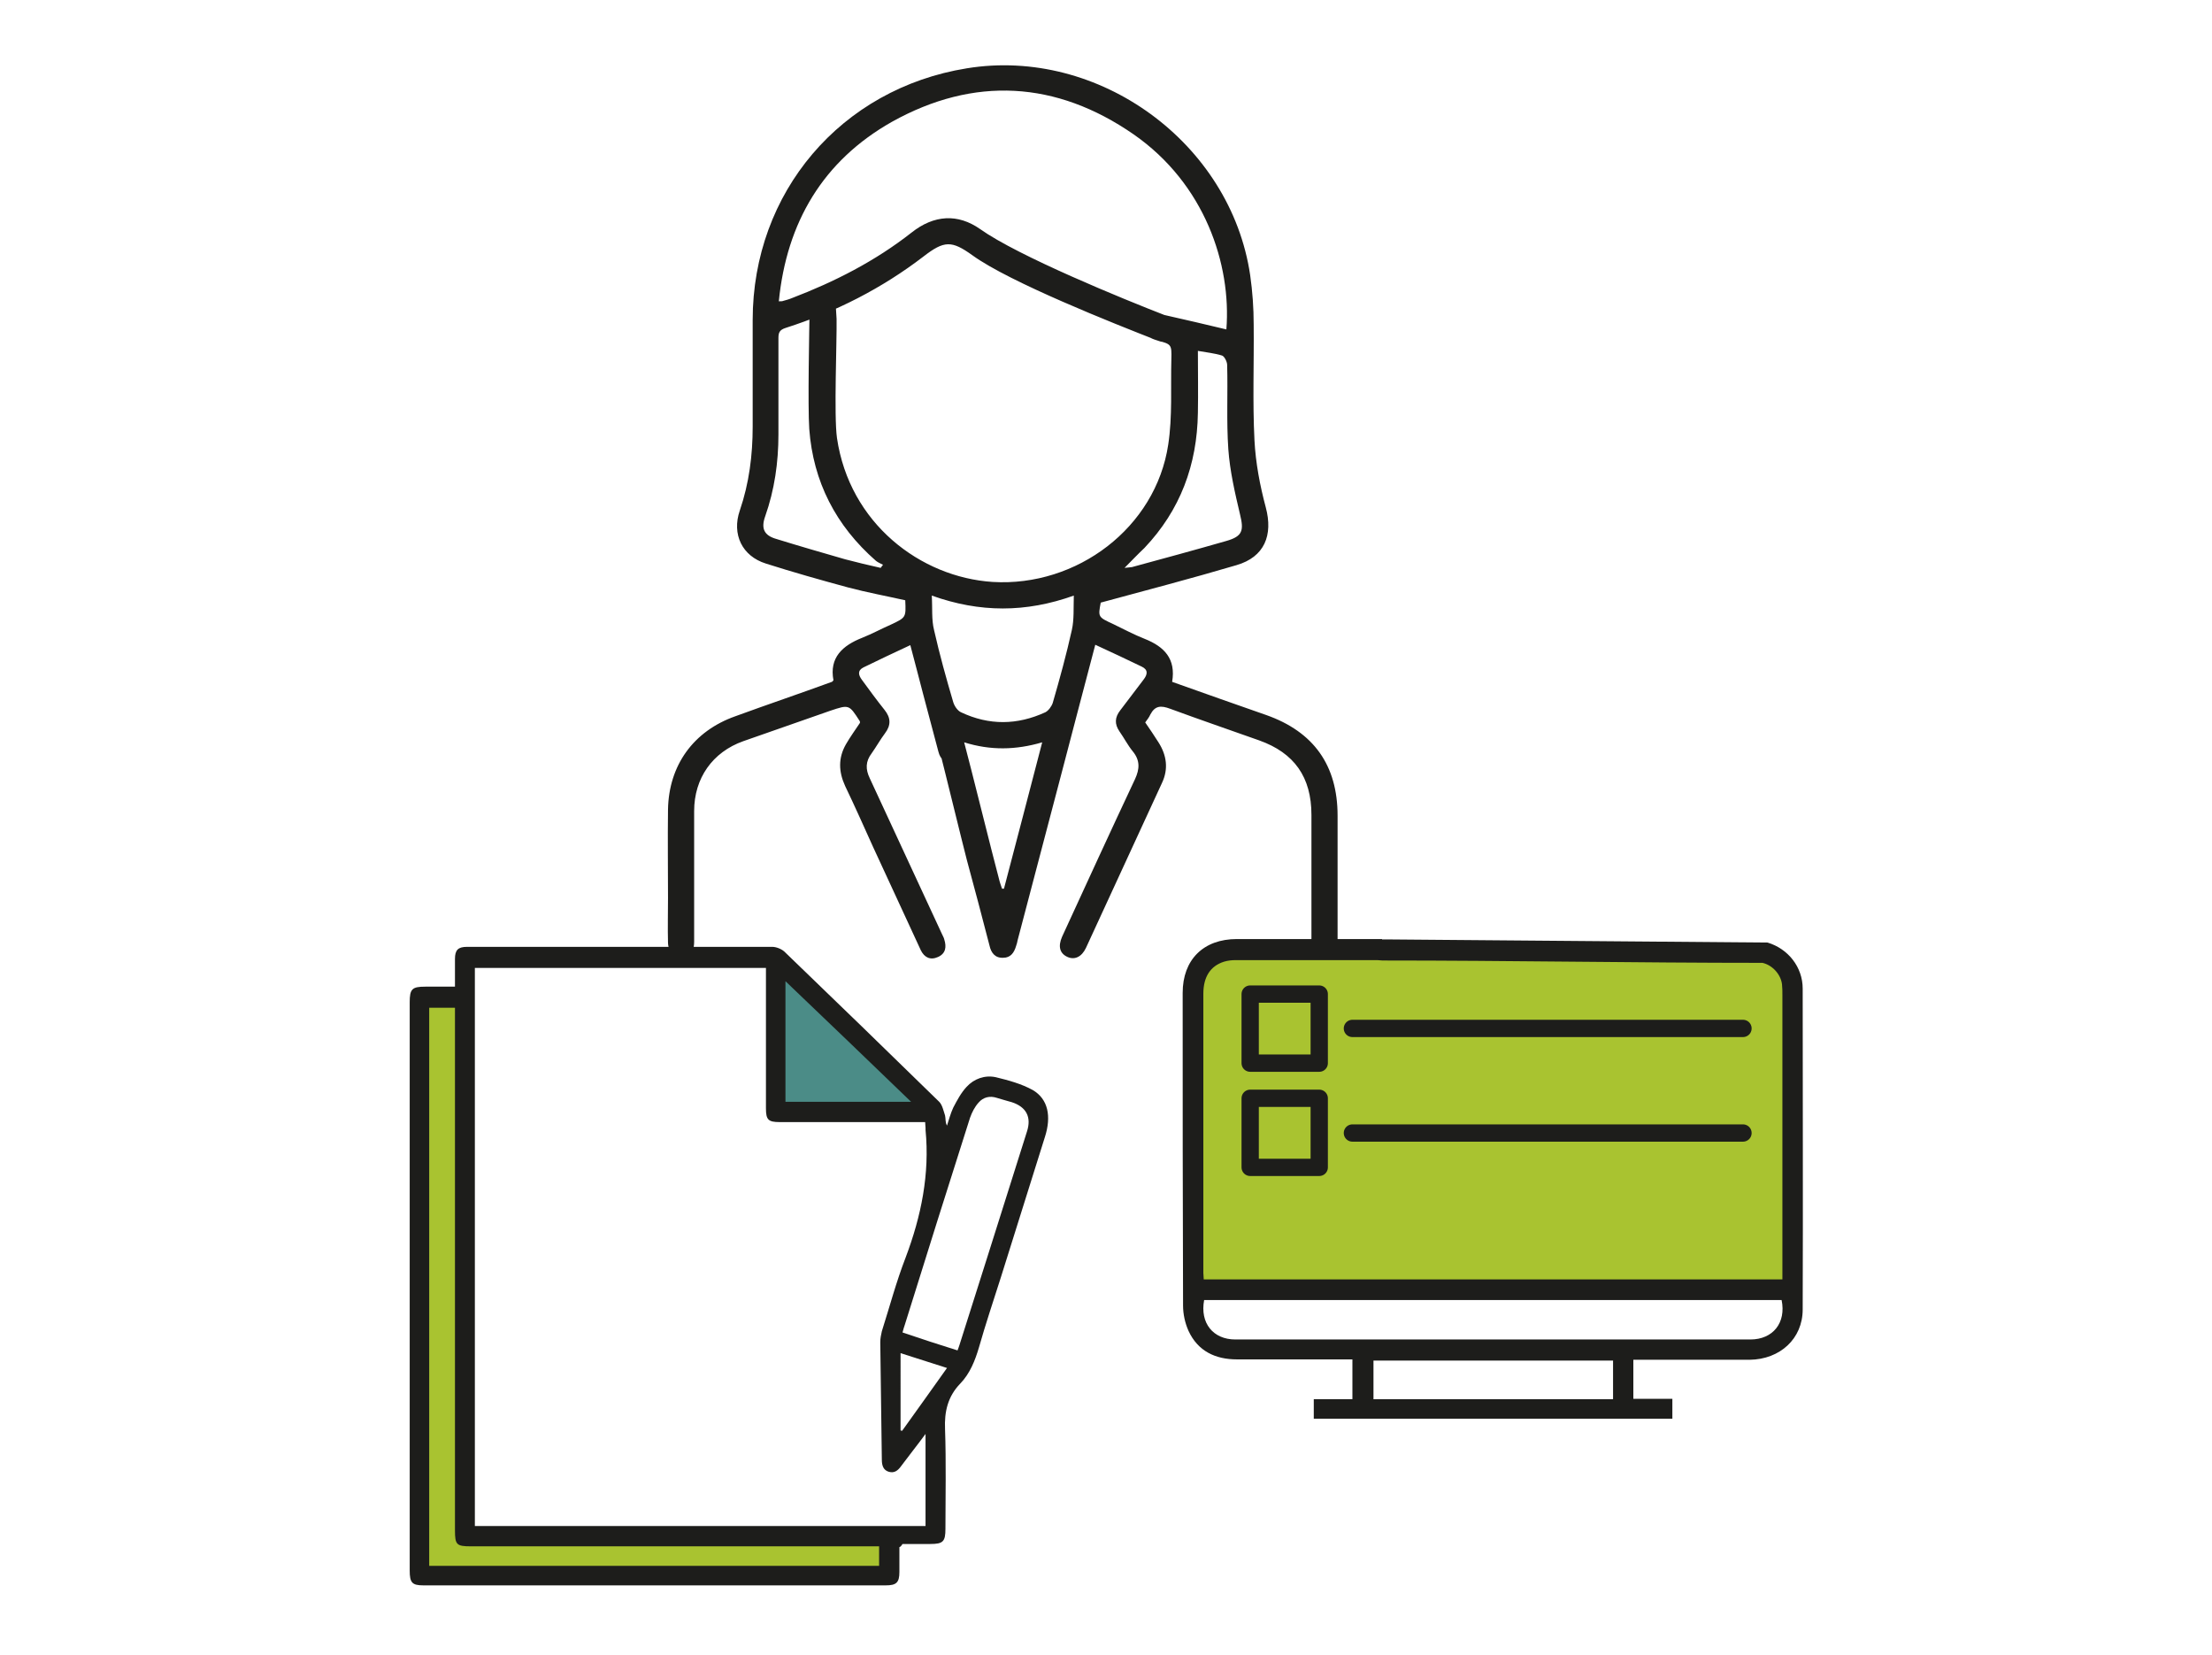
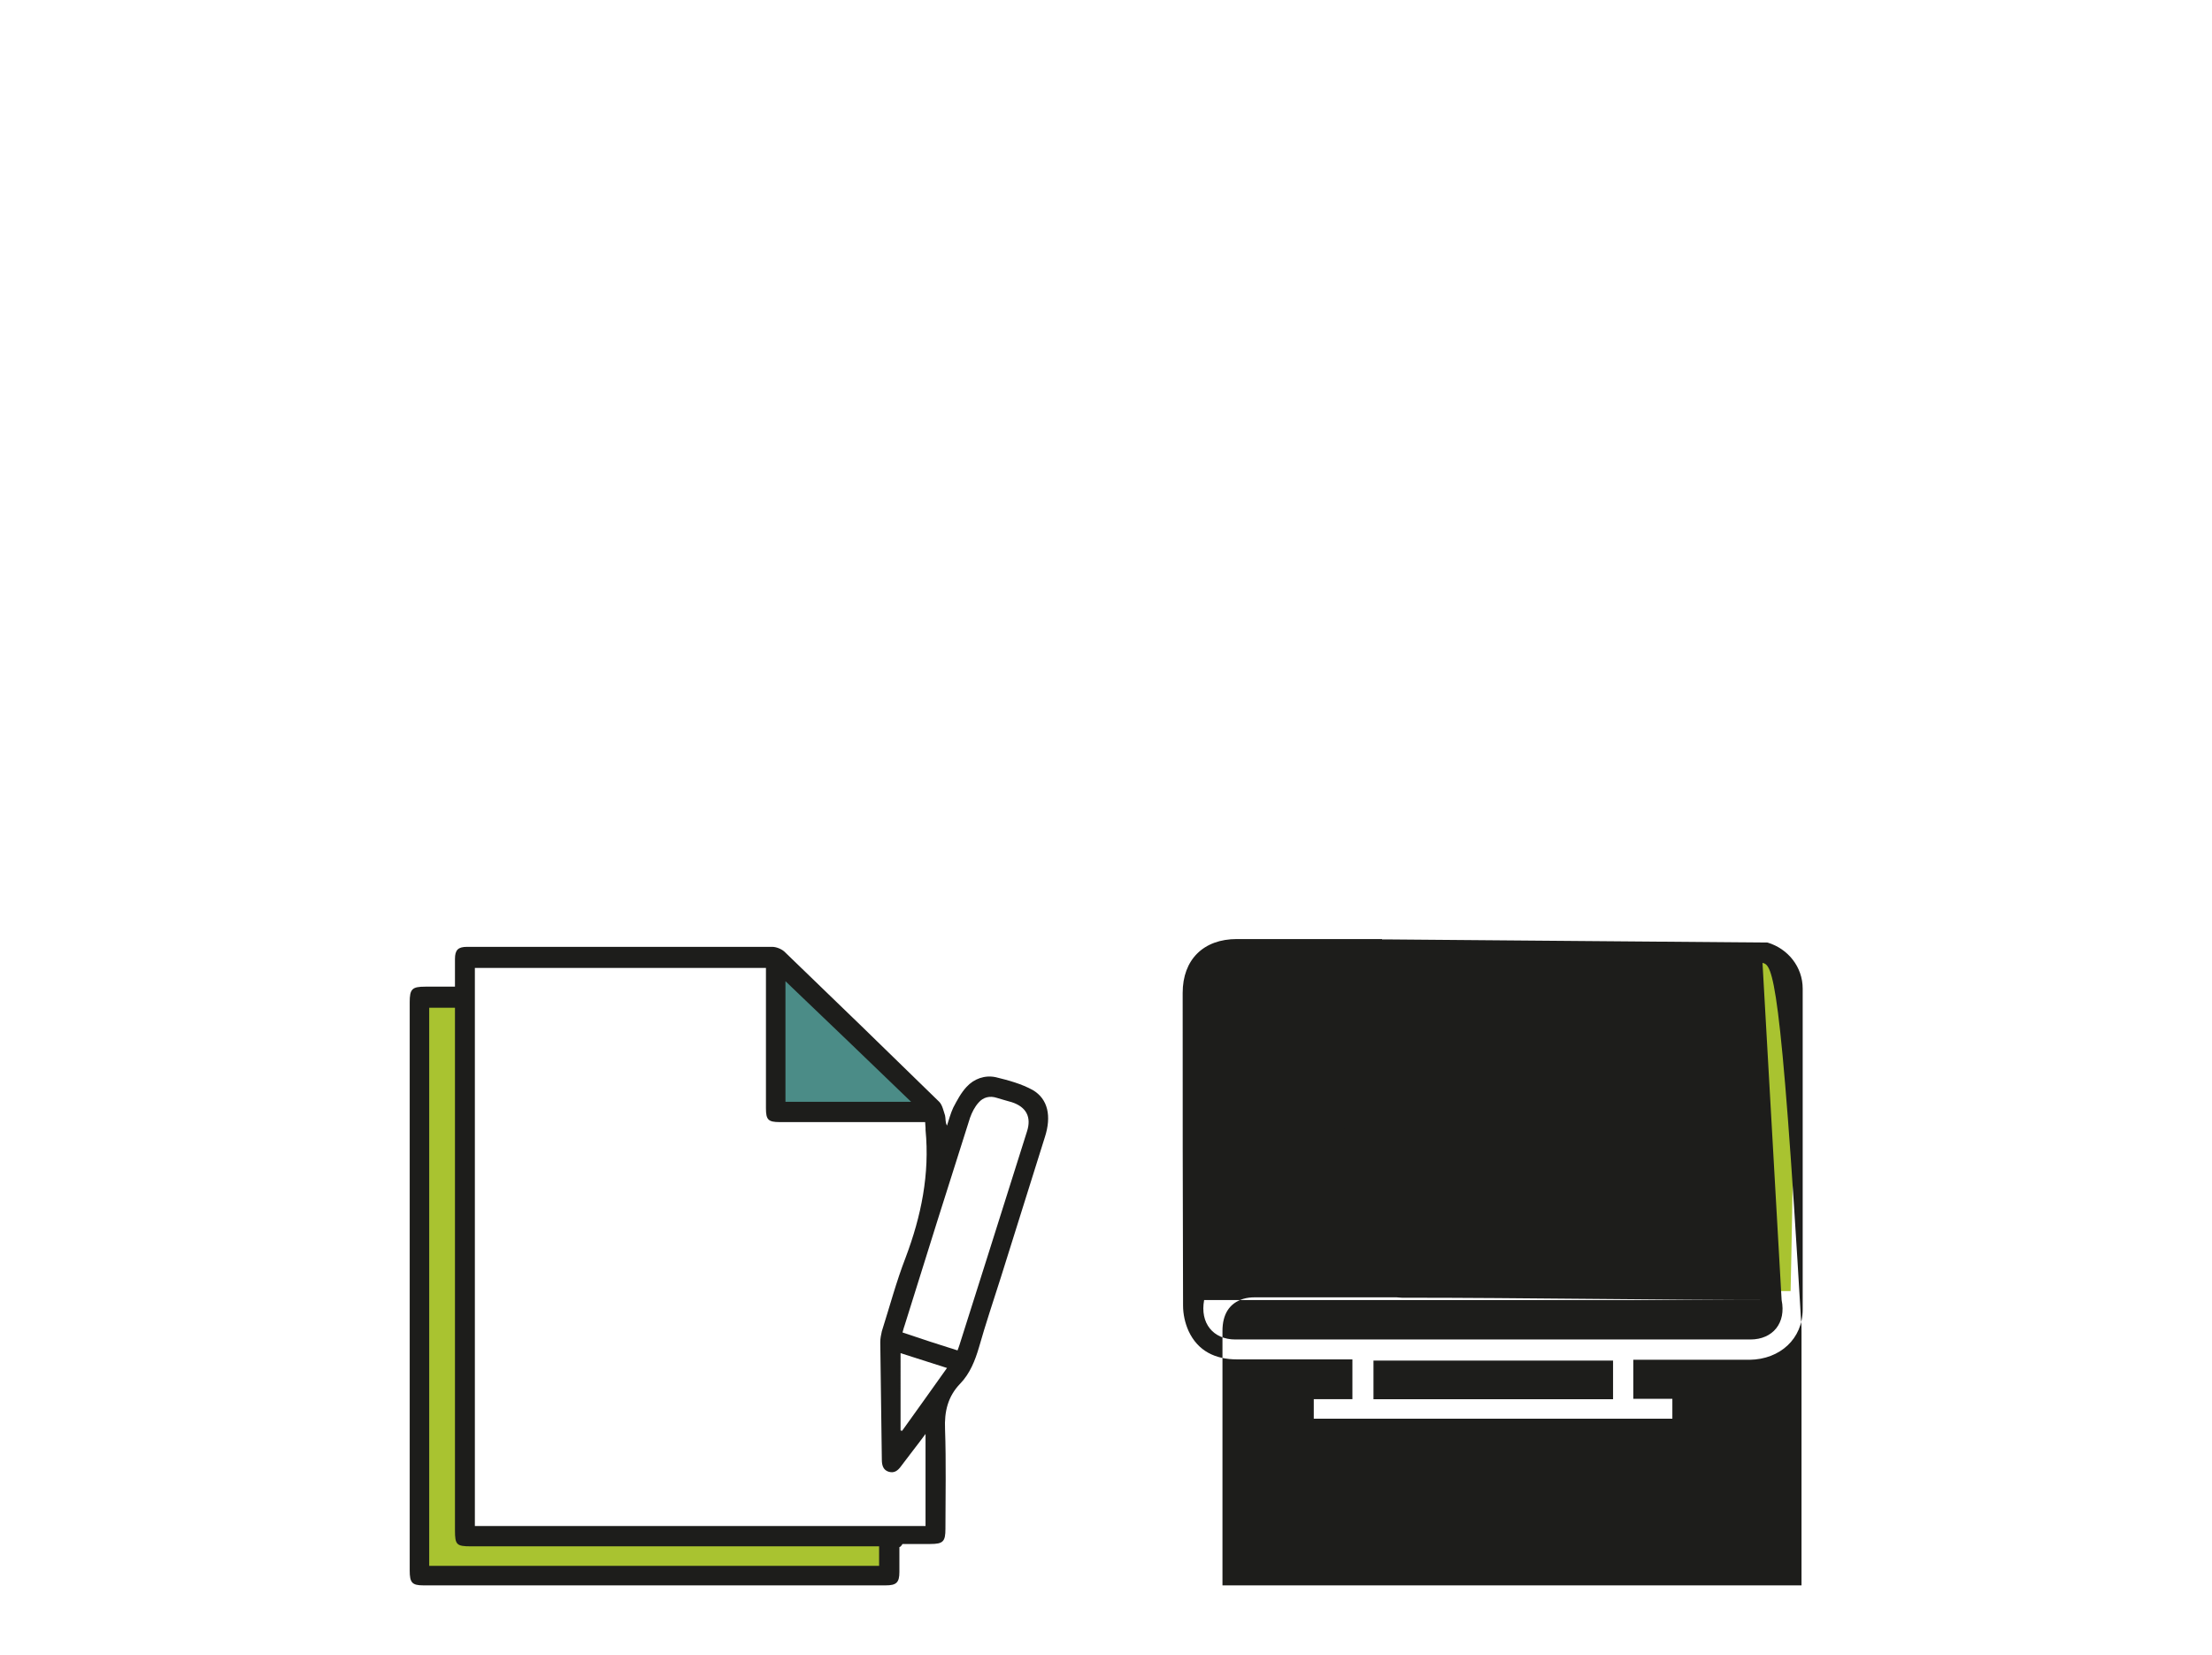
<svg xmlns="http://www.w3.org/2000/svg" xmlns:xlink="http://www.w3.org/1999/xlink" version="1.1" id="Capa_1" x="0px" y="0px" viewBox="0 0 566.9 424" style="enable-background:new 0 0 566.9 424;" xml:space="preserve">
  <style type="text/css">
	.st0{fill:#A9C330;}
	.st1{fill:#4B8C87;}
	.st2{fill:none;stroke:#1D1D1B;stroke-width:3.579;}
	.st3{clip-path:url(#SVGID_2_);fill:#A9C330;}
	.st4{clip-path:url(#SVGID_2_);fill:#1D1D1B;}
	.st5{fill:none;stroke:#1D1D1B;stroke-width:4.432;stroke-linecap:round;stroke-linejoin:round;stroke-miterlimit:10;}
</style>
  <polygon class="st0" points="106.4,255.7 106.4,403.2 226.6,403.2 226.6,394.1 119.6,393.1 118.1,255.7 " />
  <polygon class="st1" points="198.7,248.1 198.7,285.1 236.2,285.1 237.7,284.1 " />
  <line class="st2" x1="305.2" y1="329.4" x2="305.2" y2="255.7" />
  <g>
    <defs>
      <rect id="SVGID_1_" x="104.9" y="16.7" width="357.1" height="389.5" />
    </defs>
    <clipPath id="SVGID_2_">
      <use xlink:href="#SVGID_1_" style="overflow:visible;" />
    </clipPath>
    <path class="st3" d="M307,330.7l-1.8-77.1c0,0-1-9.1,15.2-10.1c16.2-1,130.2,0.4,130.2,0.4s8.1-0.4,8.9,12.8   c0.8,13.2-0.6,74.1-0.6,74.1L307,330.7z" />
-     <path class="st4" d="M413.3,348.6H352v9.9h61.4V348.6z M456.6,333.1h-148c-1.1,5.9,2.3,10.1,8,10.1c44,0,88,0,132,0   C454.4,343.2,457.8,338.9,456.6,333.1 M451.7,246.7c-32.4,0-64.7-0.6-97.3-0.6c0-25.6,0,25.6,0,0c-0.6,0-1-0.1-1.4-0.1   c-12.1,0-24.2,0-36.3,0c-1,0-2,0.1-3,0.4c-3.5,1.1-5.3,3.9-5.3,8.2c0,23.9,0,47.7,0,71.6c0,0.5,0.1,1,0.1,1.6h148.3v-2   c0-23.6,0-47.2,0-70.9c0-0.9,0-1.8-0.1-2.7C456.4,249.7,454.3,247.3,451.7,246.7 M453,241.5c5.3,1.6,9,6.3,9,11.8   c0,27.4,0.1,54.8,0,82.2c0,7.5-5.8,12.8-13.6,12.9c-9.3,0-18.5,0-27.8,0h-2v10h10v5.1h-91.9v-5h9.9v-10.2h-2c-9.2,0-18.4,0-27.6,0   c-5.5,0-10-2.1-12.4-7.3c-0.9-2-1.4-4.3-1.4-6.5c-0.1-26.7-0.1-53.4-0.1-80.1c0-8.5,5.3-13.8,13.9-13.8c11.6,0,23.3,0,34.9,0h2.3   v0.1c0.9,0,1.5,0,2.1,0" />
-     <path class="st4" d="M288.2,145.5c0.8-0.1,1.3-0.1,1.9-0.2c8.1-2.2,16.2-4.4,24.2-6.7c4.2-1.2,4.5-2.7,3.5-6.8   c-1.3-5.5-2.6-11.1-3-16.7c-0.5-7.2-0.1-14.4-0.3-21.6c0-0.8-0.7-2.2-1.3-2.4c-1.9-0.6-4-0.8-6.2-1.2c0,5.4,0.1,10.7,0,15.9   c-0.2,13.3-4.5,24.9-13.7,34.6C291.6,142,290,143.7,288.2,145.5 M238.8,152.6c0.2,3.2-0.1,6.2,0.6,8.9c1.4,6.2,3.1,12.3,4.9,18.4   c0.3,1,1.1,2.2,2,2.6c7.2,3.4,14.4,3.3,21.6,0c0.8-0.4,1.6-1.5,1.9-2.4c1.8-6.2,3.5-12.4,4.9-18.7c0.6-2.7,0.4-5.6,0.5-8.8   C262.9,157,251.1,157,238.8,152.6 M199.6,77.2c0.6,0,0.9,0,1.1-0.1c0.7-0.2,1.5-0.4,2.2-0.7c11-4.2,21.4-9.5,30.7-16.8   c5.8-4.6,11.9-4.9,17.6-0.9c9.7,6.9,36.6,17.9,47.7,22.2c2.6,1,3.5,2.7,2.7,4.7c-0.8,2-2.6,2.6-5.1,1.6   c-11-4.3-37.8-14.9-47.3-21.8c-5.3-3.8-7.2-3.8-12.5,0.3c-10.7,8.2-22.5,14.2-35.3,18.3c-1.6,0.5-1.9,1.2-1.9,2.6   c0,8.2,0,16.5,0,24.7c0,7.2-1,14.2-3.4,21c-1.1,3.1-0.3,4.9,2.9,5.8c5.8,1.8,11.7,3.5,17.6,5.2c3,0.8,6,1.5,9.1,2.2   c0.2-0.3,0.4-0.5,0.6-0.8c-0.6-0.3-1.3-0.6-1.8-1c-10.3-9-16.1-20.3-17.1-33.8c-0.4-6,0-25.3,0.1-31.3c0-2.1,1.3-3.4,3.4-3.4   c1.9,0,3.1,1.2,3.3,3.2c0.1,1.1,0.1,2.2,0.2,3.3c0.1,5.8-0.7,24.8,0.1,30.5c3.2,21.9,21.4,35.7,39.9,36.9   c21.6,1.3,41.8-13.9,45-35.2c1.1-7.2,0.6-14.6,0.8-21.9c0.1-3.8,0-3.8-3.7-4.8c-1.6-0.5-3.1-1.1-3.3-3.1c-0.3-2.8,1.9-4.2,5.2-3.4   c5.3,1.2,10.5,2.4,15.9,3.7c1.3-16.6-5.5-37.3-23.8-50c-19.8-13.7-40.9-14.9-61.9-3.2C210.9,41.2,201.6,57,199.6,77.2 M223.8,217.1   c-2.4-5.3-4.7-10.5-7.2-15.7c-1.7-3.7-1.8-7.2,0.2-10.7c1.1-1.9,2.4-3.7,3.6-5.5c0-0.2,0-0.4-0.1-0.5c-2.7-4.2-2.7-4.2-7.5-2.6   c-7.4,2.6-14.9,5.2-22.3,7.8c-7.9,2.8-12.6,9.5-12.6,17.9c0,11.1,0,22.3,0,33.4c0,2-0.5,3.6-2.6,4.1c-2.1,0.5-4-1.1-4.1-3.7   c-0.1-3.8,0-7.7,0-11.5c0-7.6-0.1-15.1,0-22.7c0.2-11.3,6.5-20.1,17.3-23.9c8.2-3,16.5-5.8,24.7-8.8c0.1,0,0.1-0.1,0.4-0.4   c-1.1-5.8,2.3-8.9,7.4-10.9c2.5-1,4.9-2.3,7.4-3.4c3.8-1.8,3.8-1.8,3.6-6.2c-4.9-1.1-9.8-2-14.7-3.3c-7-1.9-14.1-3.9-21-6.1   c-6.1-1.9-8.8-7.5-6.7-13.6c2.4-7,3.3-14.2,3.3-21.5c0-9.1,0-18.2,0-27.3c0-32.7,22.6-59.3,54.9-64.5c33.8-5.5,67.6,19.1,72.6,53   c0.6,4.2,0.9,8.4,0.9,12.7c0.1,9.9-0.3,19.7,0.2,29.6c0.3,5.8,1.4,11.6,2.9,17.2c1.9,7.1-0.3,12.7-7.5,14.8   c-11.5,3.4-23,6.4-34.8,9.6c-0.7,3.7-0.7,3.7,3.2,5.5c2.7,1.3,5.3,2.7,8.1,3.8c5,2,8,5.1,7,11c8.1,2.9,16.1,5.7,24.1,8.5   c12.2,4.3,18.3,12.9,18.3,25.8c0,10.6,0,21.3,0,31.9c0,1.2-0.3,2.6-1.1,3.5c-0.6,0.7-2.2,1.2-3.1,0.9c-1-0.3-1.8-1.6-2.4-2.6   c-0.3-0.6-0.1-1.5-0.1-2.3c0-10.5,0-21.1,0-31.6c0-9.7-4.4-15.9-13.4-19.1c-7.6-2.7-15.2-5.3-22.8-8.1c-2.4-0.9-3.9-0.8-5.1,1.5   c-0.3,0.7-0.8,1.3-1.3,2c1.2,1.7,2.3,3.4,3.4,5.1c2.1,3.3,2.6,6.8,0.9,10.4c-6.5,14.1-13,28.2-19.5,42.3c-1.1,2.3-2.9,3.1-4.7,2.3   c-2-0.9-2.5-2.7-1.4-5.2c6.2-13.5,12.4-27,18.7-40.4c1.2-2.6,1.3-4.8-0.6-7.1c-1.3-1.6-2.2-3.4-3.4-5.1c-1.3-1.9-1.2-3.6,0.2-5.4   c2-2.6,4-5.3,6-7.9c1-1.3,1.2-2.5-0.5-3.3c-3.9-1.9-7.8-3.7-11.9-5.6c-3,11.5-6,22.7-8.9,33.9c-3.7,13.9-7.3,27.9-11,41.8   c-0.1,0.5-0.2,1-0.4,1.5c-0.5,1.7-1.4,3-3.3,3c-2.1,0.1-3.1-1.3-3.5-3.1c-1.9-7.3-3.8-14.6-5.8-21.9c-1.1-4.2-6-24.3-7.1-28.5   c-0.6-2.4,0.2-4.2,2-4.8c2.1-0.6,3.7,0.4,4.4,3.1c1.7,6.3,7.2,28.6,8.9,34.9c0.2,0.9,0.5,1.7,0.8,2.6c0.2,0,0.4,0,0.5,0   c3.2-12.3,6.5-24.7,9.8-37.5c-6.8,2-13.3,2.1-20,0c0,0.5,0,0.8,0,1.1c0.3,2.1-0.7,3.6-2.7,4c-2.1,0.4-3.4-0.7-3.9-2.7   c-1.3-4.9-2.6-9.8-3.9-14.7c-1.1-4.1-2.1-8.2-3.3-12.6c-4.1,1.9-8.1,3.8-12,5.7c-1.6,0.8-1.3,2-0.4,3.2c1.9,2.6,3.8,5.2,5.8,7.7   c1.6,2,1.7,3.9,0.1,6c-1.2,1.6-2.2,3.4-3.4,5.1c-1.6,2.1-1.6,4.1-0.5,6.4c6.2,13.3,12.3,26.6,18.5,39.9c0.2,0.5,0.5,0.9,0.6,1.4   c0.6,1.9,0.4,3.6-1.6,4.5c-2,0.9-3.5,0.1-4.4-1.7" />
+     <path class="st4" d="M413.3,348.6H352v9.9h61.4V348.6z M456.6,333.1h-148c-1.1,5.9,2.3,10.1,8,10.1c44,0,88,0,132,0   C454.4,343.2,457.8,338.9,456.6,333.1 c-32.4,0-64.7-0.6-97.3-0.6c0-25.6,0,25.6,0,0c-0.6,0-1-0.1-1.4-0.1   c-12.1,0-24.2,0-36.3,0c-1,0-2,0.1-3,0.4c-3.5,1.1-5.3,3.9-5.3,8.2c0,23.9,0,47.7,0,71.6c0,0.5,0.1,1,0.1,1.6h148.3v-2   c0-23.6,0-47.2,0-70.9c0-0.9,0-1.8-0.1-2.7C456.4,249.7,454.3,247.3,451.7,246.7 M453,241.5c5.3,1.6,9,6.3,9,11.8   c0,27.4,0.1,54.8,0,82.2c0,7.5-5.8,12.8-13.6,12.9c-9.3,0-18.5,0-27.8,0h-2v10h10v5.1h-91.9v-5h9.9v-10.2h-2c-9.2,0-18.4,0-27.6,0   c-5.5,0-10-2.1-12.4-7.3c-0.9-2-1.4-4.3-1.4-6.5c-0.1-26.7-0.1-53.4-0.1-80.1c0-8.5,5.3-13.8,13.9-13.8c11.6,0,23.3,0,34.9,0h2.3   v0.1c0.9,0,1.5,0,2.1,0" />
    <path class="st4" d="M230.8,366.5c0.1,0,0.3,0.1,0.4,0.1c3.8-5.3,7.6-10.6,11.5-16.1c-4.1-1.3-8.1-2.6-11.9-3.8V366.5z    M233.5,282.3c-10.9-10.5-21.4-20.6-32.2-30.9v30.9H233.5z M245.4,346c0.2-0.6,0.4-1,0.5-1.4c2.4-7.5,4.7-14.9,7.1-22.4   c3.4-10.8,6.8-21.5,10.2-32.3c1.2-3.7-0.2-6.3-3.9-7.5c-1.3-0.4-2.6-0.7-3.8-1.1c-1.8-0.6-3.5-0.2-4.7,1.2c-1,1.1-1.7,2.5-2.2,3.9   c-5.6,17.6-11.2,35.3-16.7,53c-0.2,0.6-0.4,1.2-0.6,2C236,343,240.6,344.5,245.4,346 M110,401.2h115.3v-5h-2.5   c-34,0-68.1,0-102.1,0c-3.7,0-4.1-0.4-4.1-4.1c0-43.8,0-87.7,0-131.5v-2.4H110V401.2z M121.7,247.8V391h115.5v-23.6   c-2.2,3-4.3,5.6-6.3,8.3c-0.8,1.1-1.7,1.8-3.1,1.4c-1.4-0.4-1.8-1.6-1.8-3.1c-0.1-10-0.3-20.1-0.4-30.1c0-1,0.2-1.9,0.4-2.8   c2-6.3,3.7-12.7,6.1-18.9c4-10.6,6.2-21.4,5.1-32.7c0-0.2,0-0.4,0-0.5c0-0.5-0.1-0.9-0.1-1.5H235c-11.7,0-23.5,0-35.2,0   c-2.9,0-3.5-0.6-3.5-3.5c0-11.3,0-22.6,0-33.9v-2.1H121.7z M230.5,396.4c0,2.1,0,4.2,0,6.4c0,2.7-0.8,3.4-3.5,3.4   c-39.5,0-79,0-118.5,0c-2.9,0-3.5-0.7-3.5-3.8c0-32.3,0-64.6,0-96.9c0-16.2,0-32.5,0-48.7c0-3.4,0.6-4,4-4c2.5,0,5,0,7.6,0   c0-2.5,0-4.8,0-7.1c0-2.3,0.8-3.1,3.1-3.1c26.1,0,52.1,0,78.2,0c1,0,2.3,0.5,3.1,1.2c13.3,12.8,26.5,25.6,39.7,38.5   c0.8,0.8,1.1,2.3,1.5,3.5c0.2,0.8,0,1.7,0.5,2.6c0.5-1.5,0.9-3.1,1.6-4.6c1-1.9,2-3.8,3.4-5.3c1.9-2.1,4.7-3.1,7.5-2.5   c3.3,0.8,6.6,1.7,9.5,3.3c3.9,2.3,4.8,6.7,3.1,12c-3.8,12-7.5,24-11.3,36c-1.9,6-3.9,11.9-5.6,17.9c-1,3.4-2.3,6.7-4.8,9.3   c-3.2,3.3-4.1,7.2-3.9,11.7c0.3,8.5,0.1,17,0.1,25.5c0,3.3-0.6,3.9-3.9,3.9c-2.4,0-4.7,0-7.1,0   C230.9,396.2,230.8,396.3,230.5,396.4" />
  </g>
  <path class="st5" d="M346.6,290.3h100.1 M346.6,263.5h100.1 M338.1,299.1h-17.7v-17.7h17.7V299.1z M338.1,272.4h-17.7v-17.7h17.7  V272.4z" />
</svg>